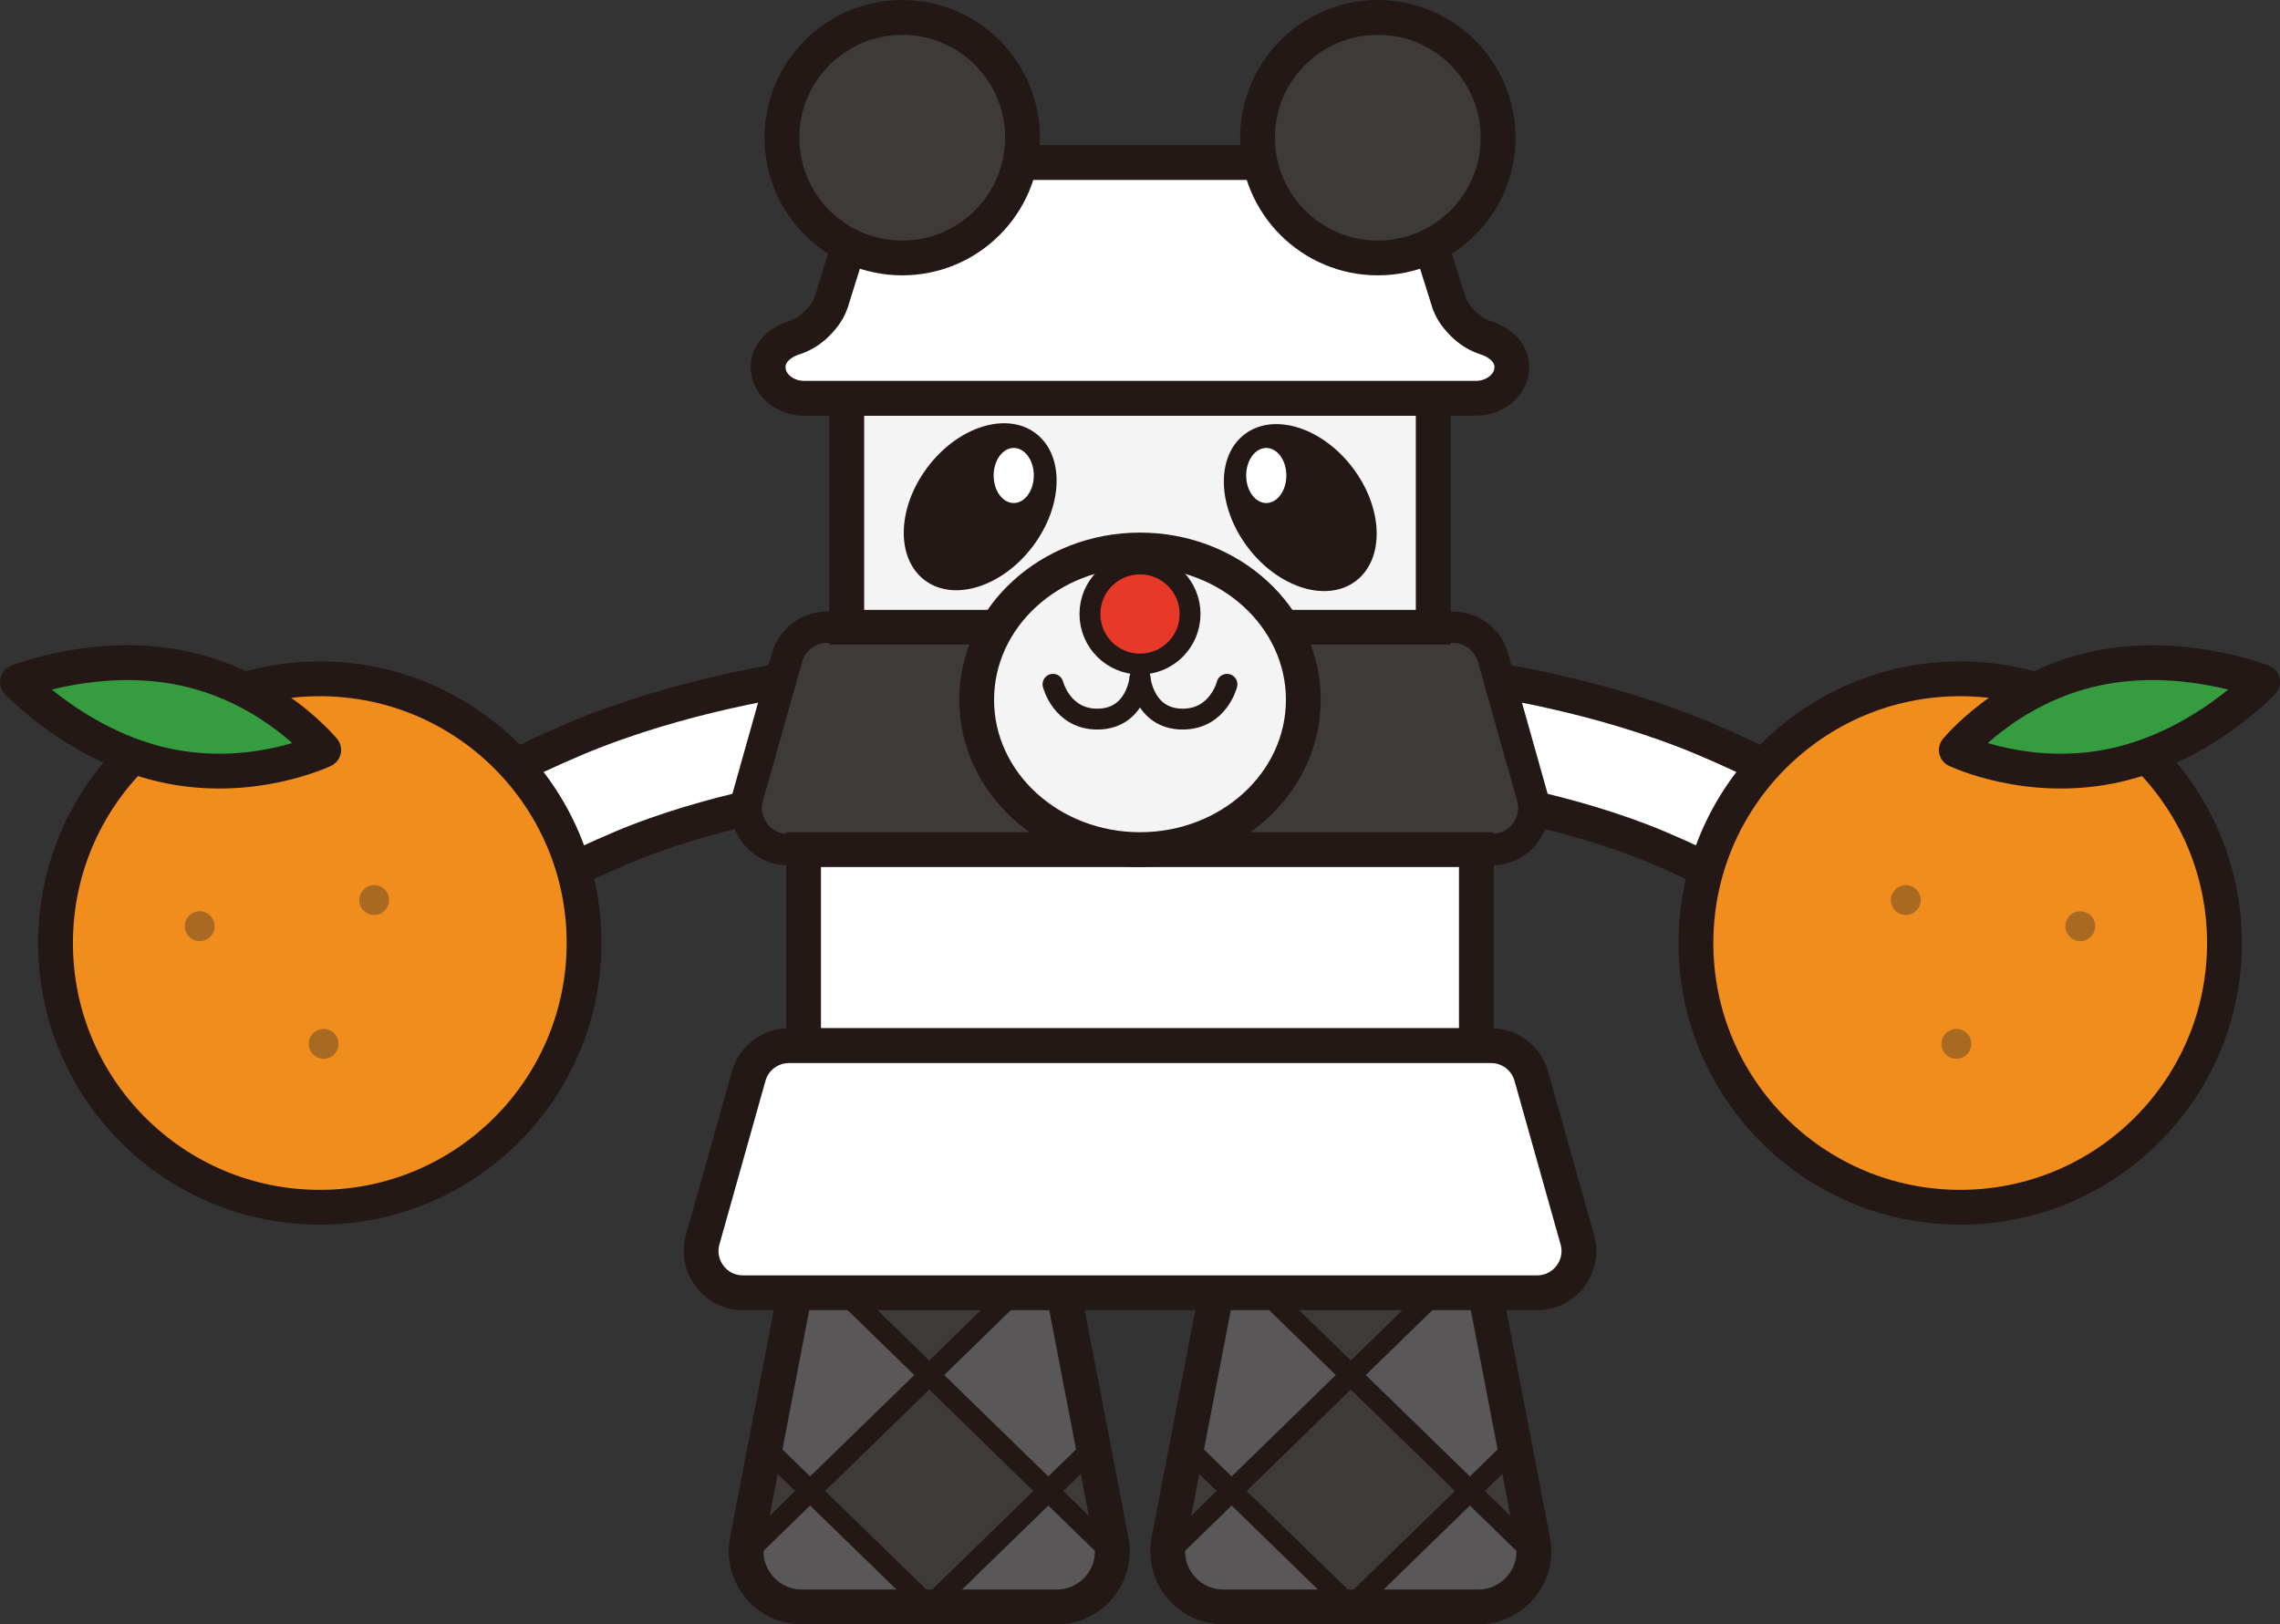
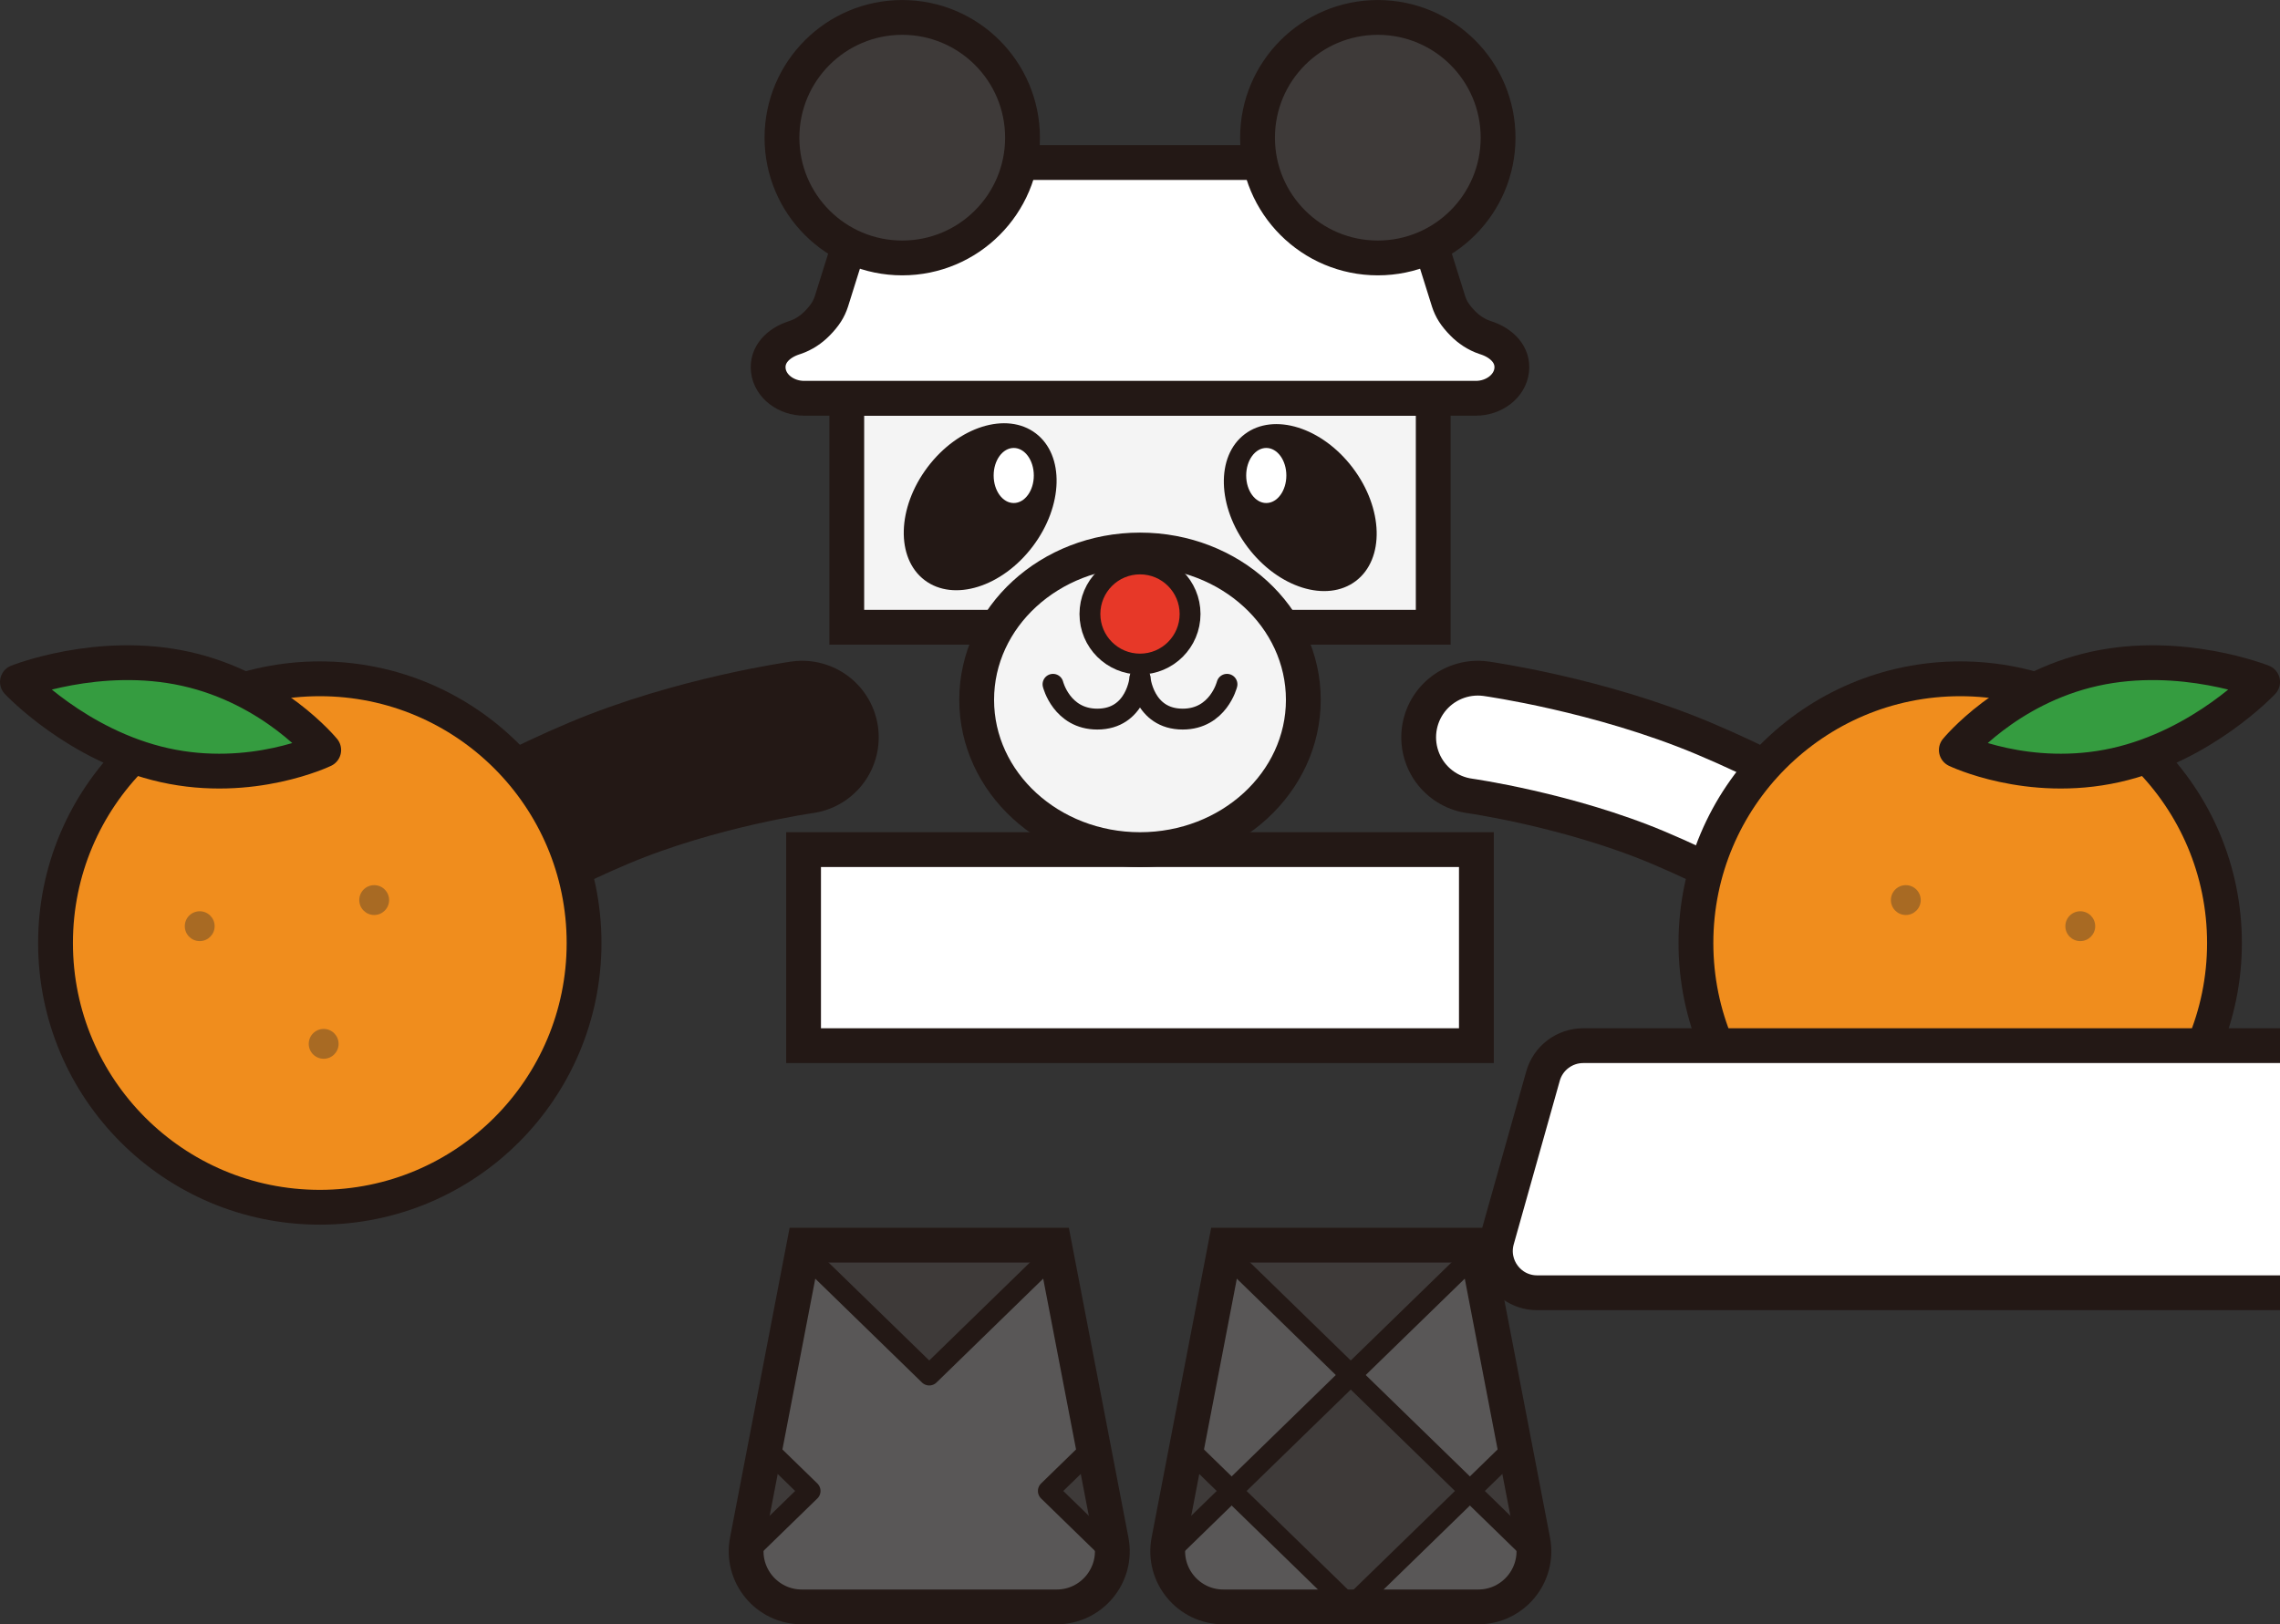
<svg xmlns="http://www.w3.org/2000/svg" viewBox="0 0 464.42 330.92">
  <rect x="0" y="0" width="464.42" height="330.92" fill="#333333" stroke="none" />
  <clipPath id="a">
    <path d="m215.24 327.37h-51.92c-7.12 0-12.48-6.49-11.13-13.48l11.58-60.22h51.02l11.58 60.22c1.34 6.99-4.01 13.48-11.13 13.48z" />
  </clipPath>
  <clipPath id="b">
    <path d="m249.19 327.37h51.92c7.12 0 12.48-6.49 11.13-13.48l-11.58-60.22h-51.02s-11.58 60.22-11.58 60.22c-1.34 6.99 4.01 13.48 11.13 13.48z" />
  </clipPath>
  <path d="m215.24 327.37h-51.92c-7.12 0-12.48-6.49-11.13-13.48l11.58-60.22h51.02l11.58 60.22c1.34 6.99-4.01 13.48-11.13 13.48z" fill="#595757" />
  <g style="clip-path:url(#a);stroke:#231815;fill:#3e3a39;stroke-linecap:round;stroke-linejoin:round;stroke-width:4.25">
-     <path d="m165.01 303.75 24.27 23.62 24.26-23.62-24.26-23.62z" />
    <path d="m213.54 303.75 24.26 23.62 24.26-23.62-24.26-23.62z" />
    <path d="m165.01 256.51 24.27 23.62 24.26-23.62-24.26-23.62z" />
    <path d="m116.49 303.75 24.26 23.62 24.26-23.62-24.26-23.62z" />
  </g>
  <path d="m215.24 327.37h-51.92c-7.12 0-12.48-6.49-11.13-13.48l11.58-60.22h51.02l11.58 60.22c1.34 6.99-4.01 13.48-11.13 13.48z" fill="none" stroke="#231815" stroke-width="7.09" />
  <path d="m249.19 327.37h51.92c7.12 0 12.48-6.49 11.13-13.48l-11.58-60.22h-51.02s-11.58 60.22-11.58 60.22c-1.34 6.99 4.01 13.48 11.13 13.48z" fill="#595757" />
  <g style="clip-path:url(#b);stroke:#231815;fill:#3e3a39;stroke-linecap:round;stroke-linejoin:round;stroke-width:4.25">
    <path d="m299.41 303.75-24.27 23.62-24.26-23.62 24.26-23.62z" />
    <path d="m250.88 303.75-24.26 23.62-24.26-23.62 24.26-23.62z" />
    <path d="m299.41 256.51-24.27 23.62-24.26-23.62 24.26-23.62z" />
    <path d="m347.93 303.75-24.26 23.62-24.26-23.62 24.26-23.62z" />
  </g>
  <path d="m249.19 327.37h51.92c7.12 0 12.48-6.49 11.13-13.48l-11.58-60.22h-51.02s-11.58 60.22-11.58 60.22c-1.34 6.99 4.01 13.48 11.13 13.48z" fill="none" stroke="#231815" stroke-width="7.09" />
  <path d="m378.25 181.1s-14.06-10.36-35.86-19.54c-19.79-8.33-41.37-11.35-41.37-11.35" fill="none" stroke="#231815" stroke-linecap="round" stroke-linejoin="round" stroke-width="31.18" />
  <path d="m378.25 181.1s-14.06-10.36-35.86-19.54c-19.79-8.33-41.37-11.35-41.37-11.35" fill="none" stroke="#fff" stroke-linecap="round" stroke-linejoin="round" stroke-width="17.01" />
  <circle cx="399.28" cy="192.12" fill="#f08d1d" r="53.83" stroke="#231815" stroke-miterlimit="10" stroke-width="7.09" />
  <circle cx="423.74" cy="188.69" fill="#a86a23" r="3.04" />
  <circle cx="388.2" cy="183.37" fill="#a86a23" r="3.04" />
  <circle cx="398.5" cy="212.66" fill="#a86a23" r="3.04" />
  <path d="m398.5 152.81s14.62 7.04 32.42 3.08 29.96-16.96 29.96-16.96-16.52-6.62-34.33-2.66c-17.8 3.96-28.06 16.53-28.06 16.53z" fill="#359c40" stroke="#231815" stroke-linecap="round" stroke-linejoin="round" stroke-width="7.09" />
  <path d="m86.17 181.1s14.06-10.36 35.86-19.54c19.79-8.33 41.37-11.35 41.37-11.35" fill="none" stroke="#231815" stroke-linecap="round" stroke-linejoin="round" stroke-width="31.18" />
-   <path d="m86.17 181.1s14.06-10.36 35.86-19.54c19.79-8.33 41.37-11.35 41.37-11.35" fill="none" stroke="#fff" stroke-linecap="round" stroke-linejoin="round" stroke-width="17.01" />
  <circle cx="65.14" cy="192.12" fill="#f08d1d" r="53.83" stroke="#231815" stroke-miterlimit="10" stroke-width="7.09" />
  <circle cx="40.68" cy="188.69" fill="#a86a23" r="3.04" />
  <circle cx="76.22" cy="183.37" fill="#a86a23" r="3.04" />
  <circle cx="65.93" cy="212.66" fill="#a86a23" r="3.04" />
  <g stroke="#231815">
    <path d="m65.93 152.81s-14.62 7.04-32.42 3.08-29.96-16.96-29.96-16.96 16.52-6.62 34.33-2.66c17.8 3.96 28.06 16.53 28.06 16.53z" fill="#359c40" stroke-linecap="round" stroke-linejoin="round" stroke-width="7.09" />
-     <path d="m303.9 173.09h-143.37c-5.64 0-9.71-5.38-8.19-10.81l7.97-28.3c1.03-3.67 4.38-6.2 8.19-6.2h127.43c3.81 0 7.15 2.53 8.19 6.2l7.97 28.3c1.53 5.43-2.55 10.81-8.19 10.81z" fill="#3e3a39" stroke-miterlimit="10" stroke-width="6.38" />
    <path d="m172.48 81.14h119.46v46.65h-119.46z" fill="#f4f4f4" stroke-miterlimit="10" stroke-width="7.09" />
    <path d="m163.68 173.09h137.05v39.94h-137.05z" fill="#fff" stroke-miterlimit="10" stroke-width="7.09" />
    <path d="m232.21 81.14h33.99s25.26 0 25.26 0h9.16c3.65 0 6.92-2.41 7.3-5.71.36-3.15-1.97-5.52-5.18-6.59-.09-.03-.18-.06-.28-.09-1.77-.6-3.28-1.63-4.48-2.85-1.6-1.63-2.39-2.89-2.92-4.52s-6.89-21.96-6.89-21.96c-1.62-3.8-5.65-6.31-10.06-6.31h-45.9s-45.9 0-45.9 0c-4.41 0-8.44 2.51-10.06 6.31 0 0-6.36 20.33-6.89 21.96s-1.32 2.89-2.92 4.52c-1.19 1.21-2.71 2.25-4.48 2.85-.09.03-.18.06-.28.09-3.21 1.07-5.54 3.44-5.18 6.59.38 3.3 3.64 5.71 7.3 5.71h9.16s25.26 0 25.26 0z" fill="#fff" stroke-miterlimit="10" stroke-width="7.09" />
    <circle cx="183.78" cy="28.05" fill="#3e3a39" r="24.5" stroke-miterlimit="10" stroke-width="7.09" />
    <ellipse cx="232.21" cy="142.57" fill="#f4f4f4" rx="33.27" ry="30.52" stroke-miterlimit="10" stroke-width="7.09" />
    <circle cx="232.21" cy="125.09" fill="#e73828" r="10.2" stroke-miterlimit="10" stroke-width="4.25" />
    <path d="m232.21 138.12s-.74 8.38-8.7 8.38c-7.25 0-9.02-7.09-9.02-7.09" fill="none" stroke-linecap="round" stroke-linejoin="round" stroke-width="4.25" />
    <path d="m232.21 138.12s.74 8.38 8.7 8.38c7.25 0 9.02-7.09 9.02-7.09" fill="none" stroke-linecap="round" stroke-linejoin="round" stroke-width="4.25" />
  </g>
  <ellipse cx="199.65" cy="103.33" fill="#231815" rx="18.75" ry="13.41" transform="matrix(.603 -.798 .798 .603 -3.19 200.25)" />
  <ellipse cx="206.49" cy="96.87" fill="#fff" rx="4.09" ry="5.61" />
  <circle cx="280.65" cy="28.05" fill="#3e3a39" r="24.5" stroke="#231815" stroke-miterlimit="10" stroke-width="7.09" />
  <ellipse cx="264.77" cy="103.33" fill="#231815" rx="13.41" ry="18.75" transform="matrix(.798 -.603 .603 .798 -8.74 180.61)" />
  <ellipse cx="257.93" cy="96.87" fill="#fff" rx="4.09" ry="5.61" />
-   <path d="m313.11 263.37h-161.79c-5.64 0-9.71-5.38-8.19-10.81l9.38-33.33c1.03-3.67 4.38-6.2 8.19-6.2h143.02c3.81 0 7.15 2.53 8.19 6.2l9.38 33.33c1.53 5.43-2.55 10.81-8.19 10.81z" fill="#fff" stroke="#231815" stroke-miterlimit="10" stroke-width="7.09" />
+   <path d="m313.11 263.37c-5.64 0-9.71-5.38-8.19-10.81l9.38-33.33c1.03-3.67 4.38-6.2 8.19-6.2h143.02c3.81 0 7.15 2.53 8.19 6.2l9.38 33.33c1.53 5.43-2.55 10.81-8.19 10.81z" fill="#fff" stroke="#231815" stroke-miterlimit="10" stroke-width="7.09" />
</svg>